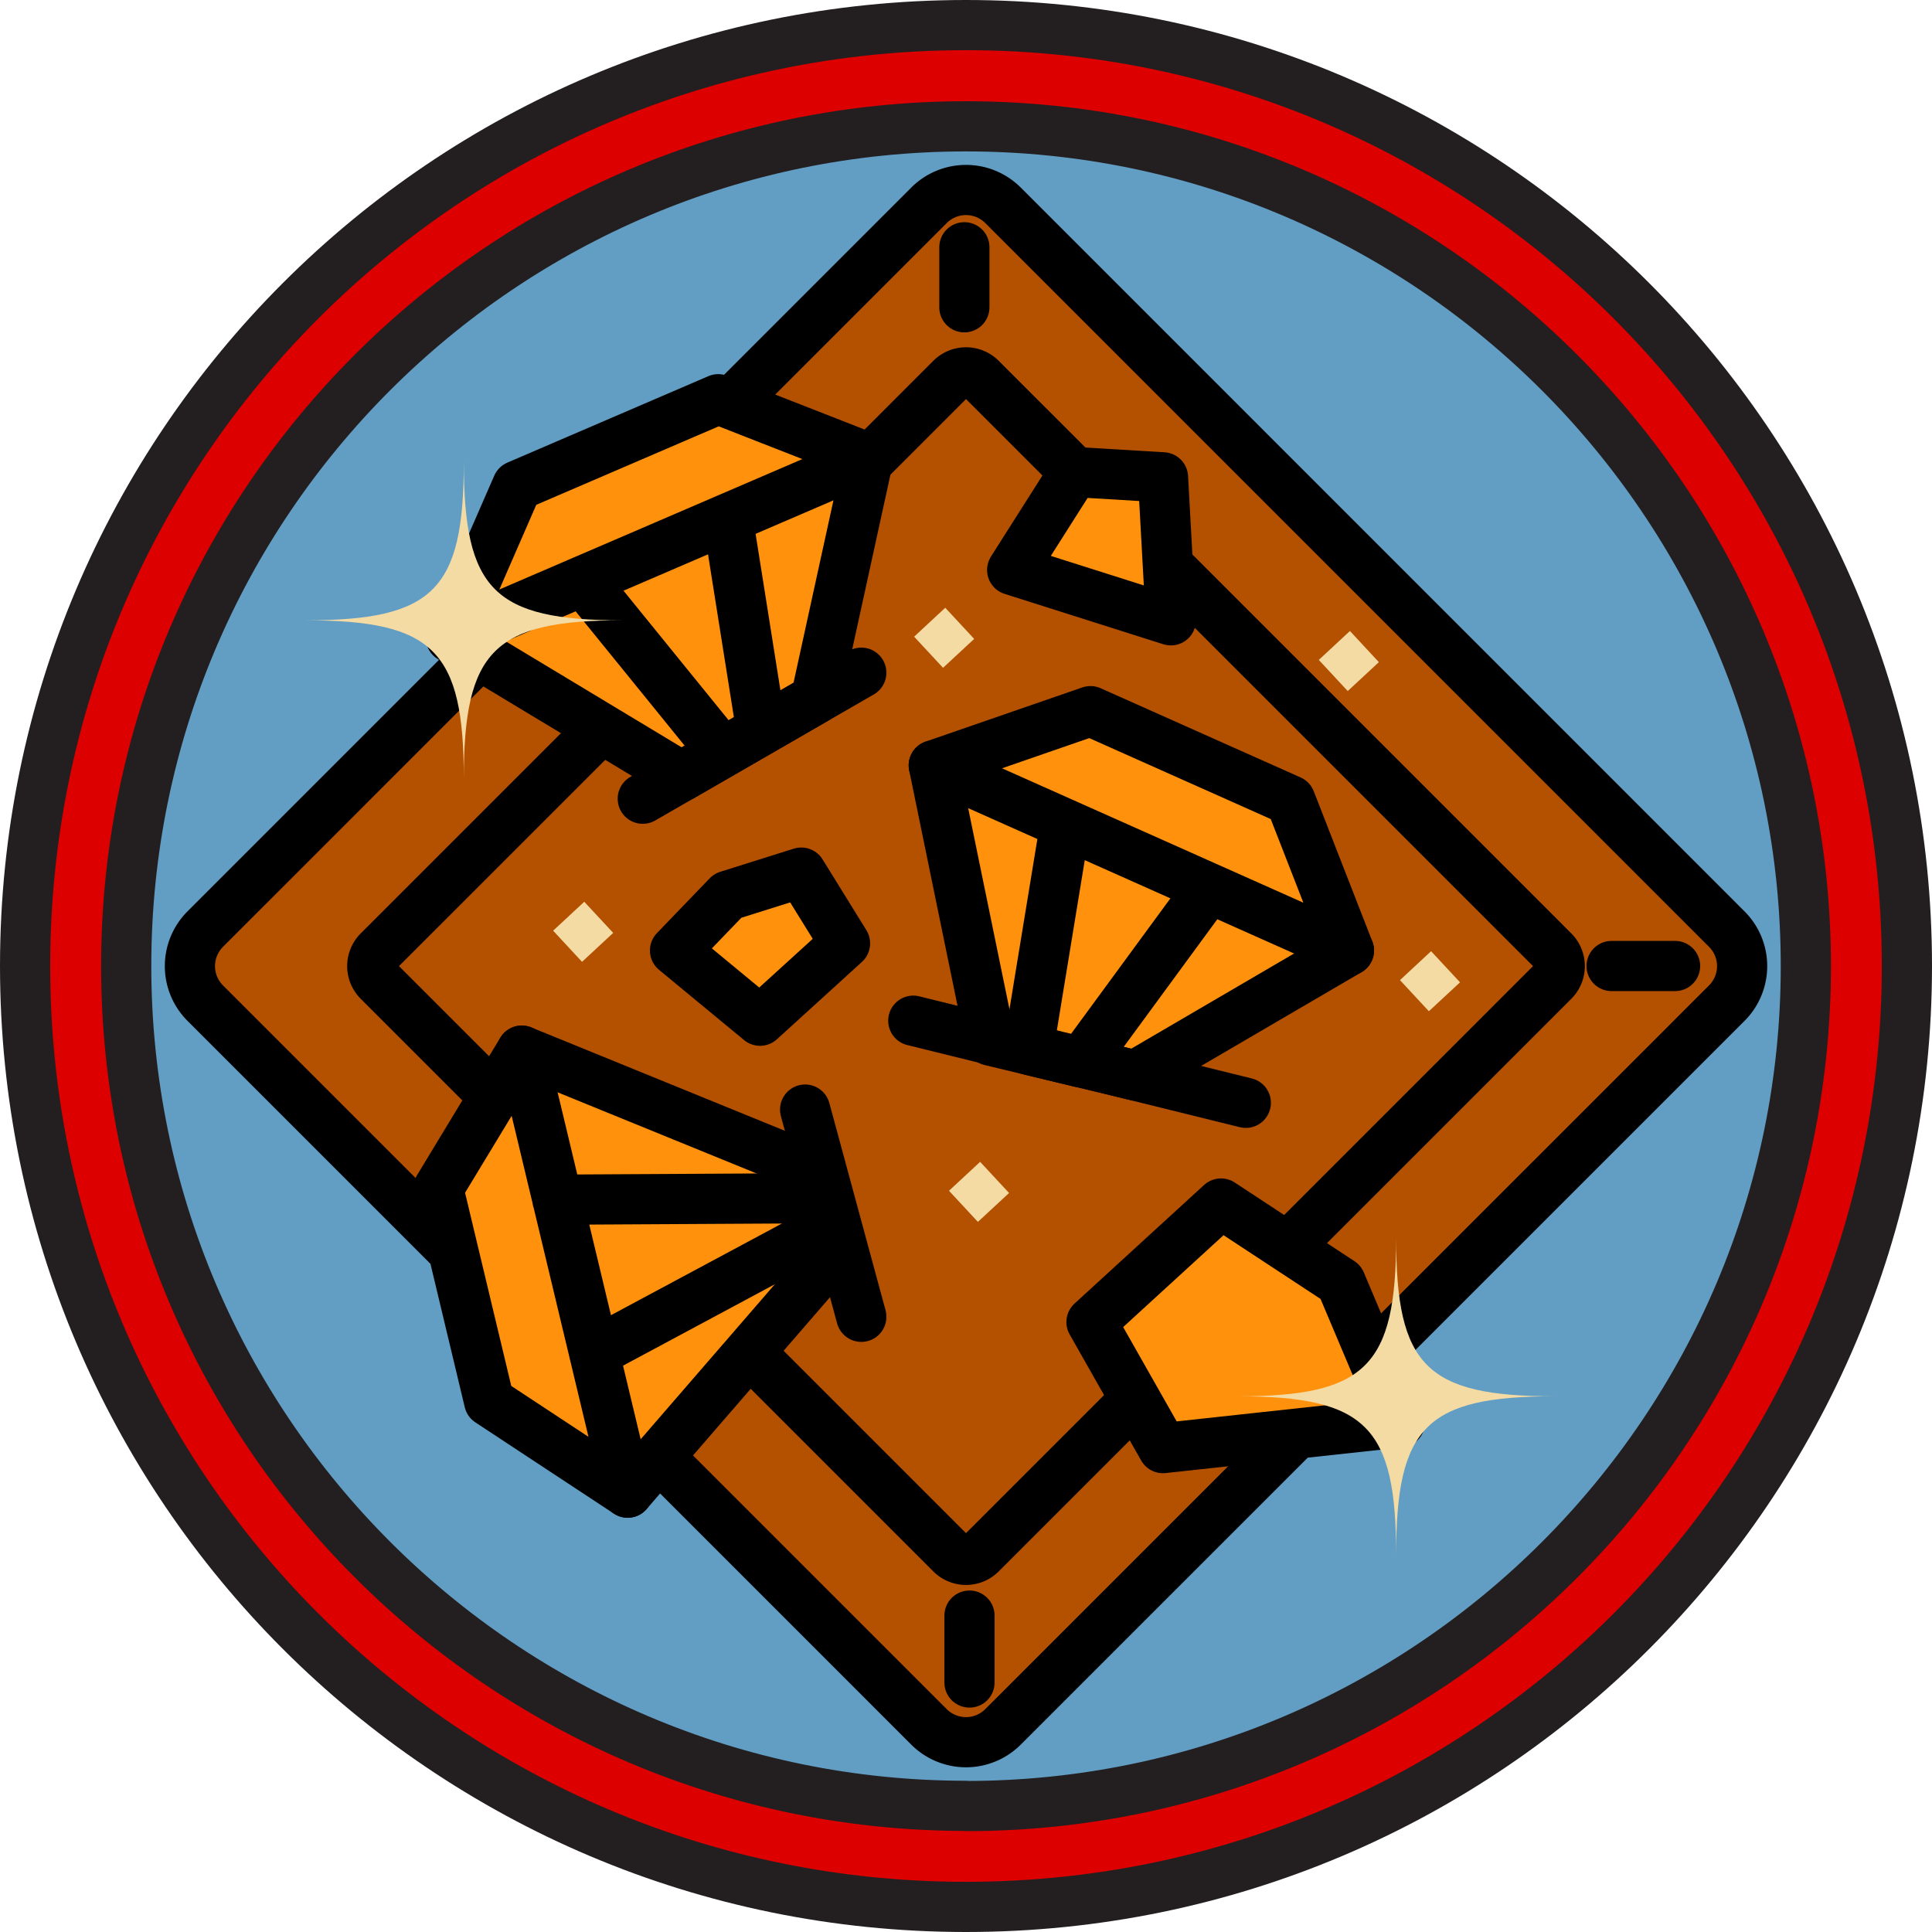
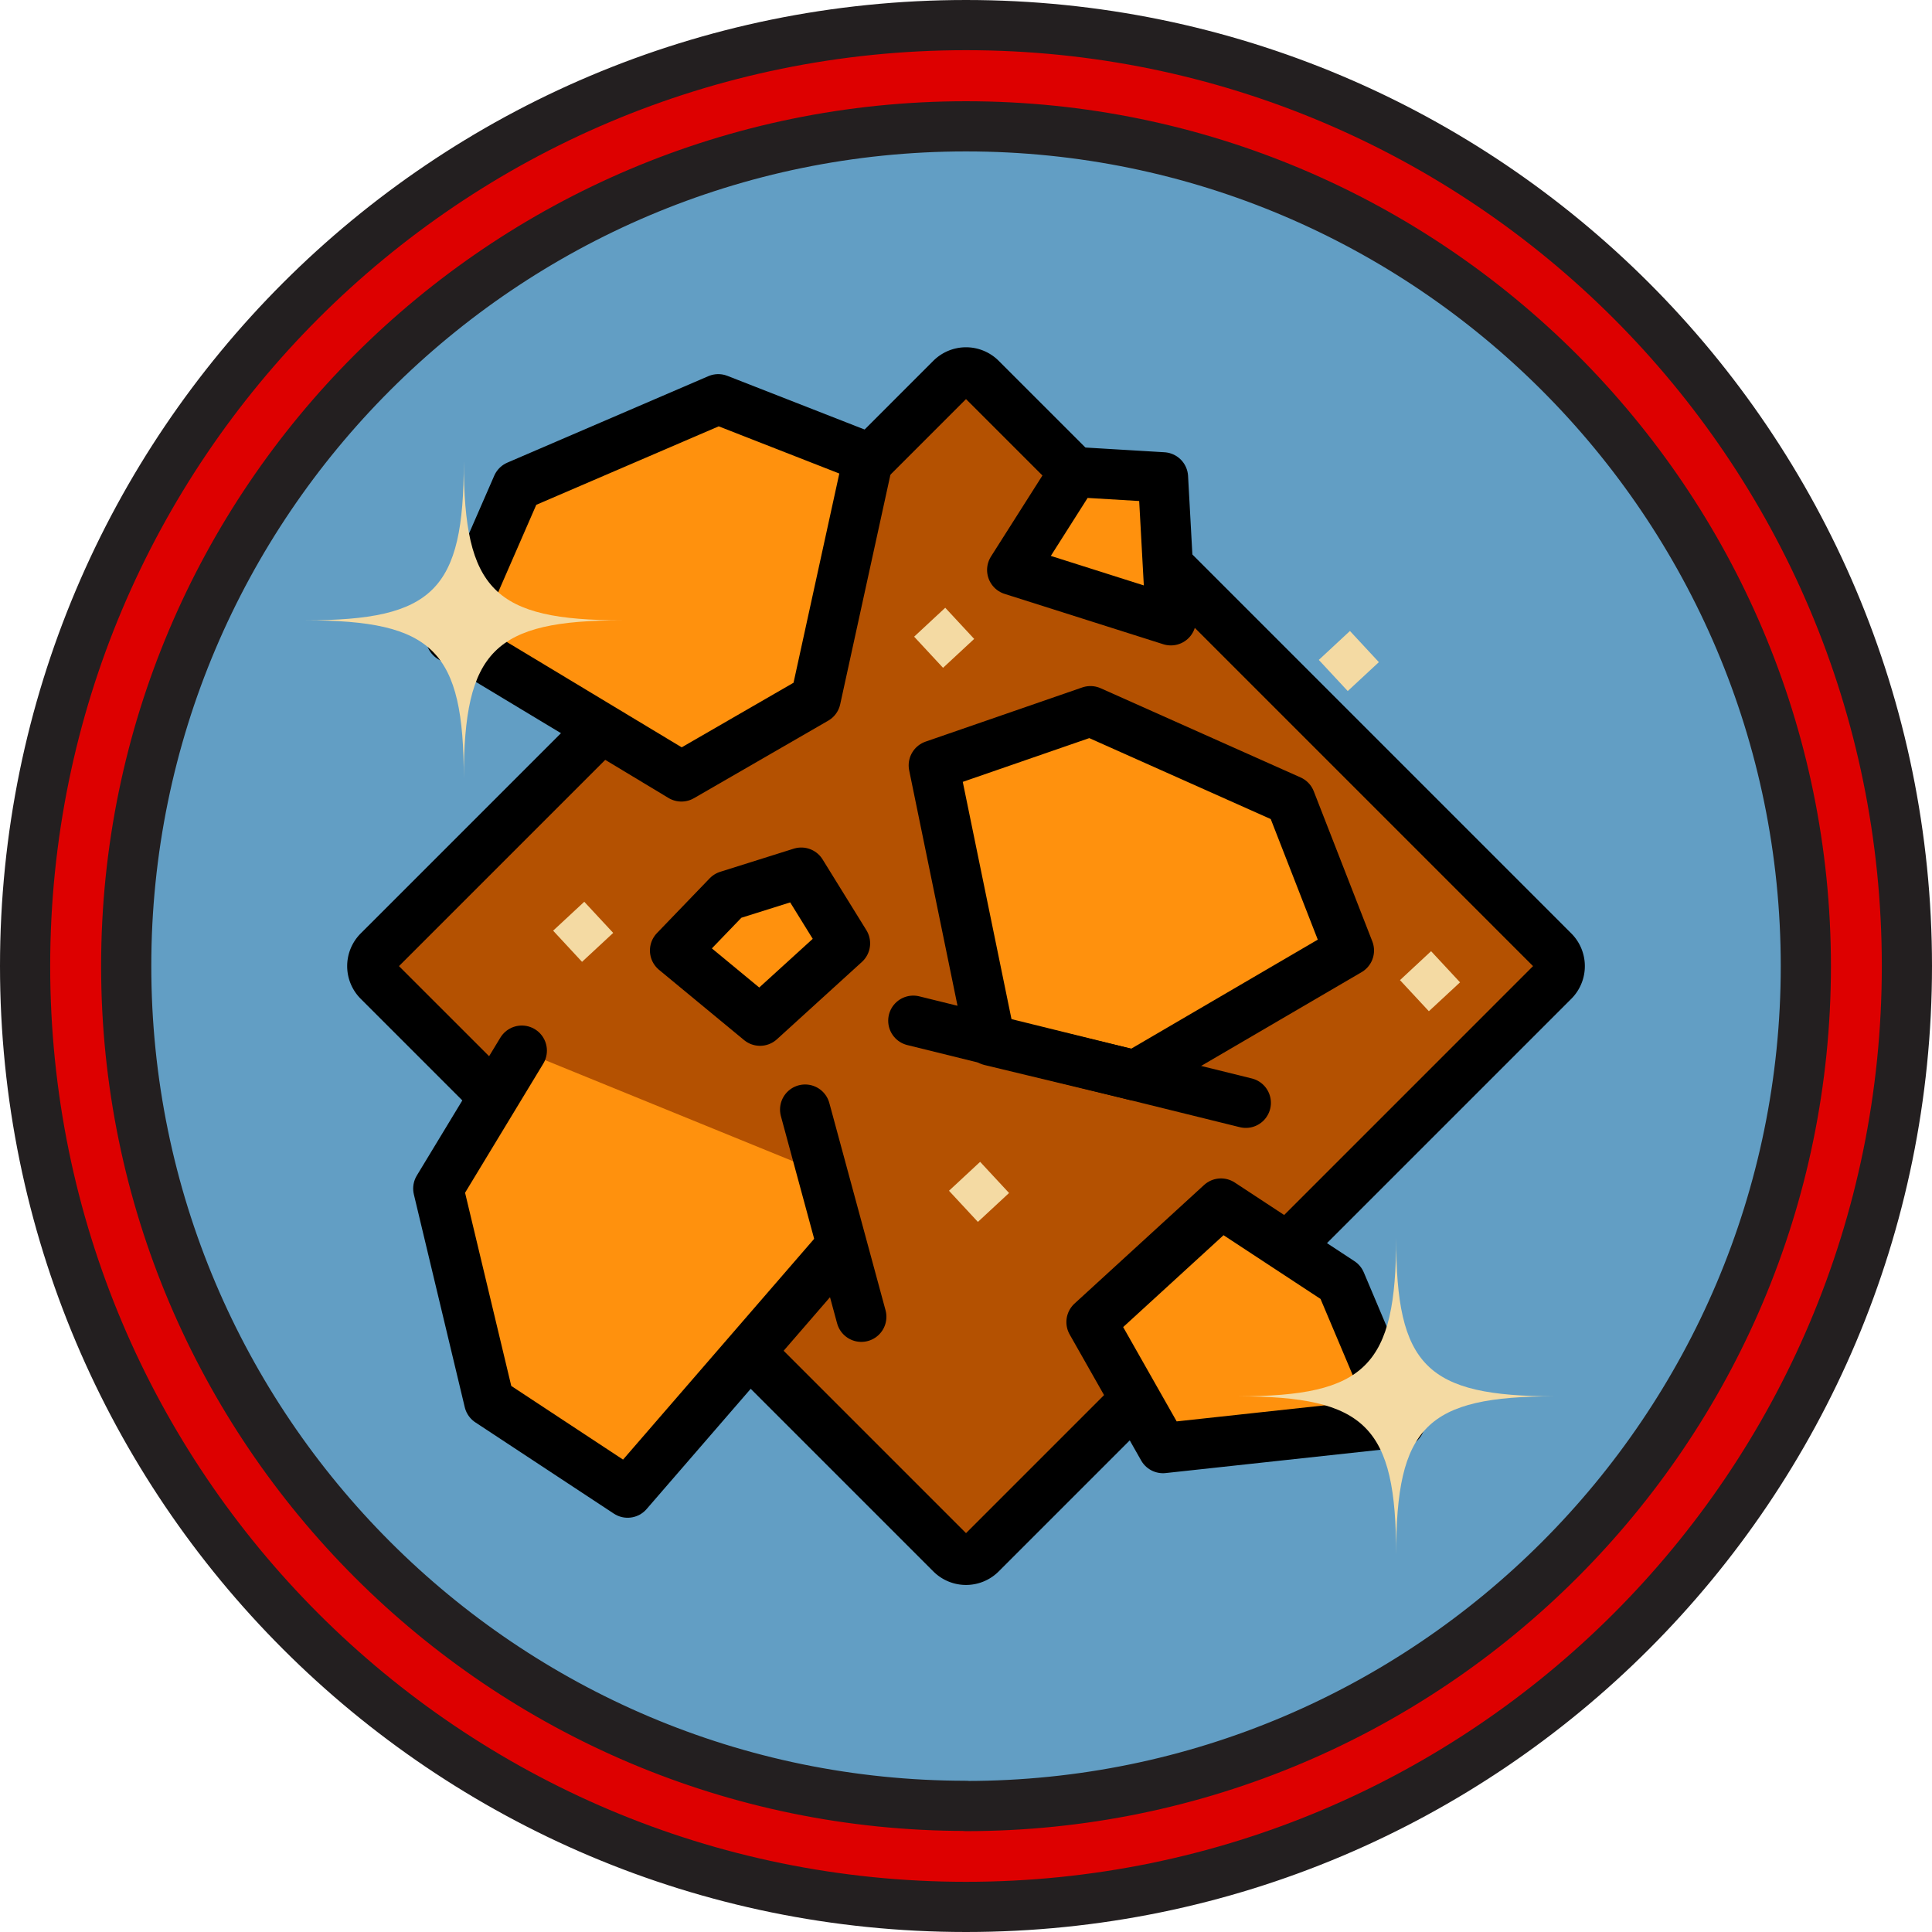
<svg xmlns="http://www.w3.org/2000/svg" fill="none" viewBox="0 0 77 77" height="77" width="77">
  <path stroke-miterlimit="10" stroke-width="2" stroke="#231F20" fill="#D00" d="M38.5 76C59.21 76 76 59.21 76 38.5S59.21 1 38.5 1 1 17.79 1 38.5 17.79 76 38.5 76Z" />
  <path stroke-linejoin="round" stroke-linecap="round" stroke-width="2" stroke="#231F20" fill="#629EC4" d="M38.5 71.972C20.05 71.972 5.03 56.96 5.03 38.5S20.049 5.035 38.5 5.035s33.472 15.013 33.472 33.472S56.96 71.98 38.501 71.98z" />
-   <path stroke-linejoin="round" stroke-linecap="round" stroke-width="2" stroke="#000" fill="#B45101" d="M68.821 37.03 39.976 8.183a2.087 2.087 0 0 0-2.951 0L8.18 37.029a2.087 2.087 0 0 0 0 2.951l28.845 28.845a2.087 2.087 0 0 0 2.95 0L68.822 39.98a2.087 2.087 0 0 0 0-2.95" />
  <path stroke-linejoin="round" stroke-linecap="round" stroke-width="2" stroke="#000" fill="#B45101" d="m61.917 37.908-22.82-22.82a.843.843 0 0 0-1.193 0l-22.82 22.82a.843.843 0 0 0 0 1.193l22.82 22.82c.33.33.863.33 1.193 0l22.82-22.82a.843.843 0 0 0 0-1.193" />
  <path stroke-linejoin="round" stroke-linecap="round" stroke-width="2" stroke="#000" fill="#FF910D" d="m27.158 30.946-9.183-5.533 2.64-6.056 8.011-3.446 5.984 2.341-2.101 9.604z" />
-   <path stroke-linejoin="round" stroke-linecap="round" stroke-width="2" stroke="#000" d="m17.975 25.413 16.635-7.16m-4.319 10.519-1.286-8.106m-5.765 2.479 5.192 6.398" />
  <path stroke-linejoin="round" stroke-linecap="round" stroke-width="2" stroke="#000" fill="#FF910D" d="m39.468 41.473-2.253-10.97 6.245-2.16 7.968 3.555 2.334 5.984-8.521 4.98z" />
-   <path stroke-linejoin="round" stroke-linecap="round" stroke-width="2" stroke="#000" d="m37.215 30.502 16.547 7.38m-11.305-5.046-1.476 9.001 2.108.509 5.097-6.95" />
-   <path stroke-linejoin="round" stroke-linecap="round" stroke-width="2" stroke="#000" fill="#FF910D" d="M35.185 47.74 25.014 59.49l-5.518-3.636-2.029-8.484 3.33-5.497z" />
-   <path stroke-linejoin="round" stroke-linecap="round" stroke-width="2" stroke="#000" d="m25.015 59.49-4.217-17.617m2.879 12.04 11.508-6.172-12.97.072M38.639 64.39v2.667m-.204-57.202v2.392M64.23 38.5h2.53M34.327 26.81l-8.71 5.023" />
+   <path stroke-linejoin="round" stroke-linecap="round" stroke-width="2" stroke="#000" fill="#FF910D" d="M35.185 47.74 25.014 59.49l-5.518-3.636-2.029-8.484 3.33-5.497" />
  <path stroke-linejoin="round" stroke-linecap="round" stroke-width="2" stroke="#000" fill="#FF910D" d="m40.34 22.716 6.325 2.007-.313-5.7-3.533-.211zM29.004 35.7l-2.101 2.182 3.388 2.799 3.388-3.083-1.745-2.82zm19.659 12.266-5.162 4.725 2.85 5.024 9.444-1.025-2.362-5.59z" />
  <path stroke-linejoin="round" stroke-linecap="round" stroke-width="2" stroke="#000" d="m36.399 40.68 13.253 3.273" />
  <path fill="#B45101" d="M32.4 45.385h5.227l-.415 4.638-3.337.807z" />
  <path stroke-linejoin="round" stroke-linecap="round" stroke-width="2" stroke="#000" d="m32.088 44.222 2.24 8.259" />
  <path fill="#F4DAA3" d="m40.216 47.547-1.153-1.242-1.241 1.153 1.152 1.241zM24.439 37.181l-1.153-1.241-1.241 1.152 1.152 1.242zM54.955 26.39l-1.153-1.242-1.241 1.153 1.153 1.241zm-16.129-.926-1.153-1.242-1.24 1.153 1.152 1.241zM58.19 39.151l-1.154-1.241-1.24 1.153 1.152 1.24zM18.486 18.405c0 5.111 1.2 6.318 6.317 6.318-5.11 0-6.318 1.2-6.318 6.318 0-5.111-1.2-6.318-6.317-6.318 5.11 0 6.317-1.2 6.317-6.318m37.158 30.928c0 5.11 1.2 6.317 6.318 6.317-5.11 0-6.318 1.2-6.318 6.318 0-5.11-1.2-6.318-6.317-6.318 5.11 0 6.317-1.2 6.317-6.317" />
</svg>